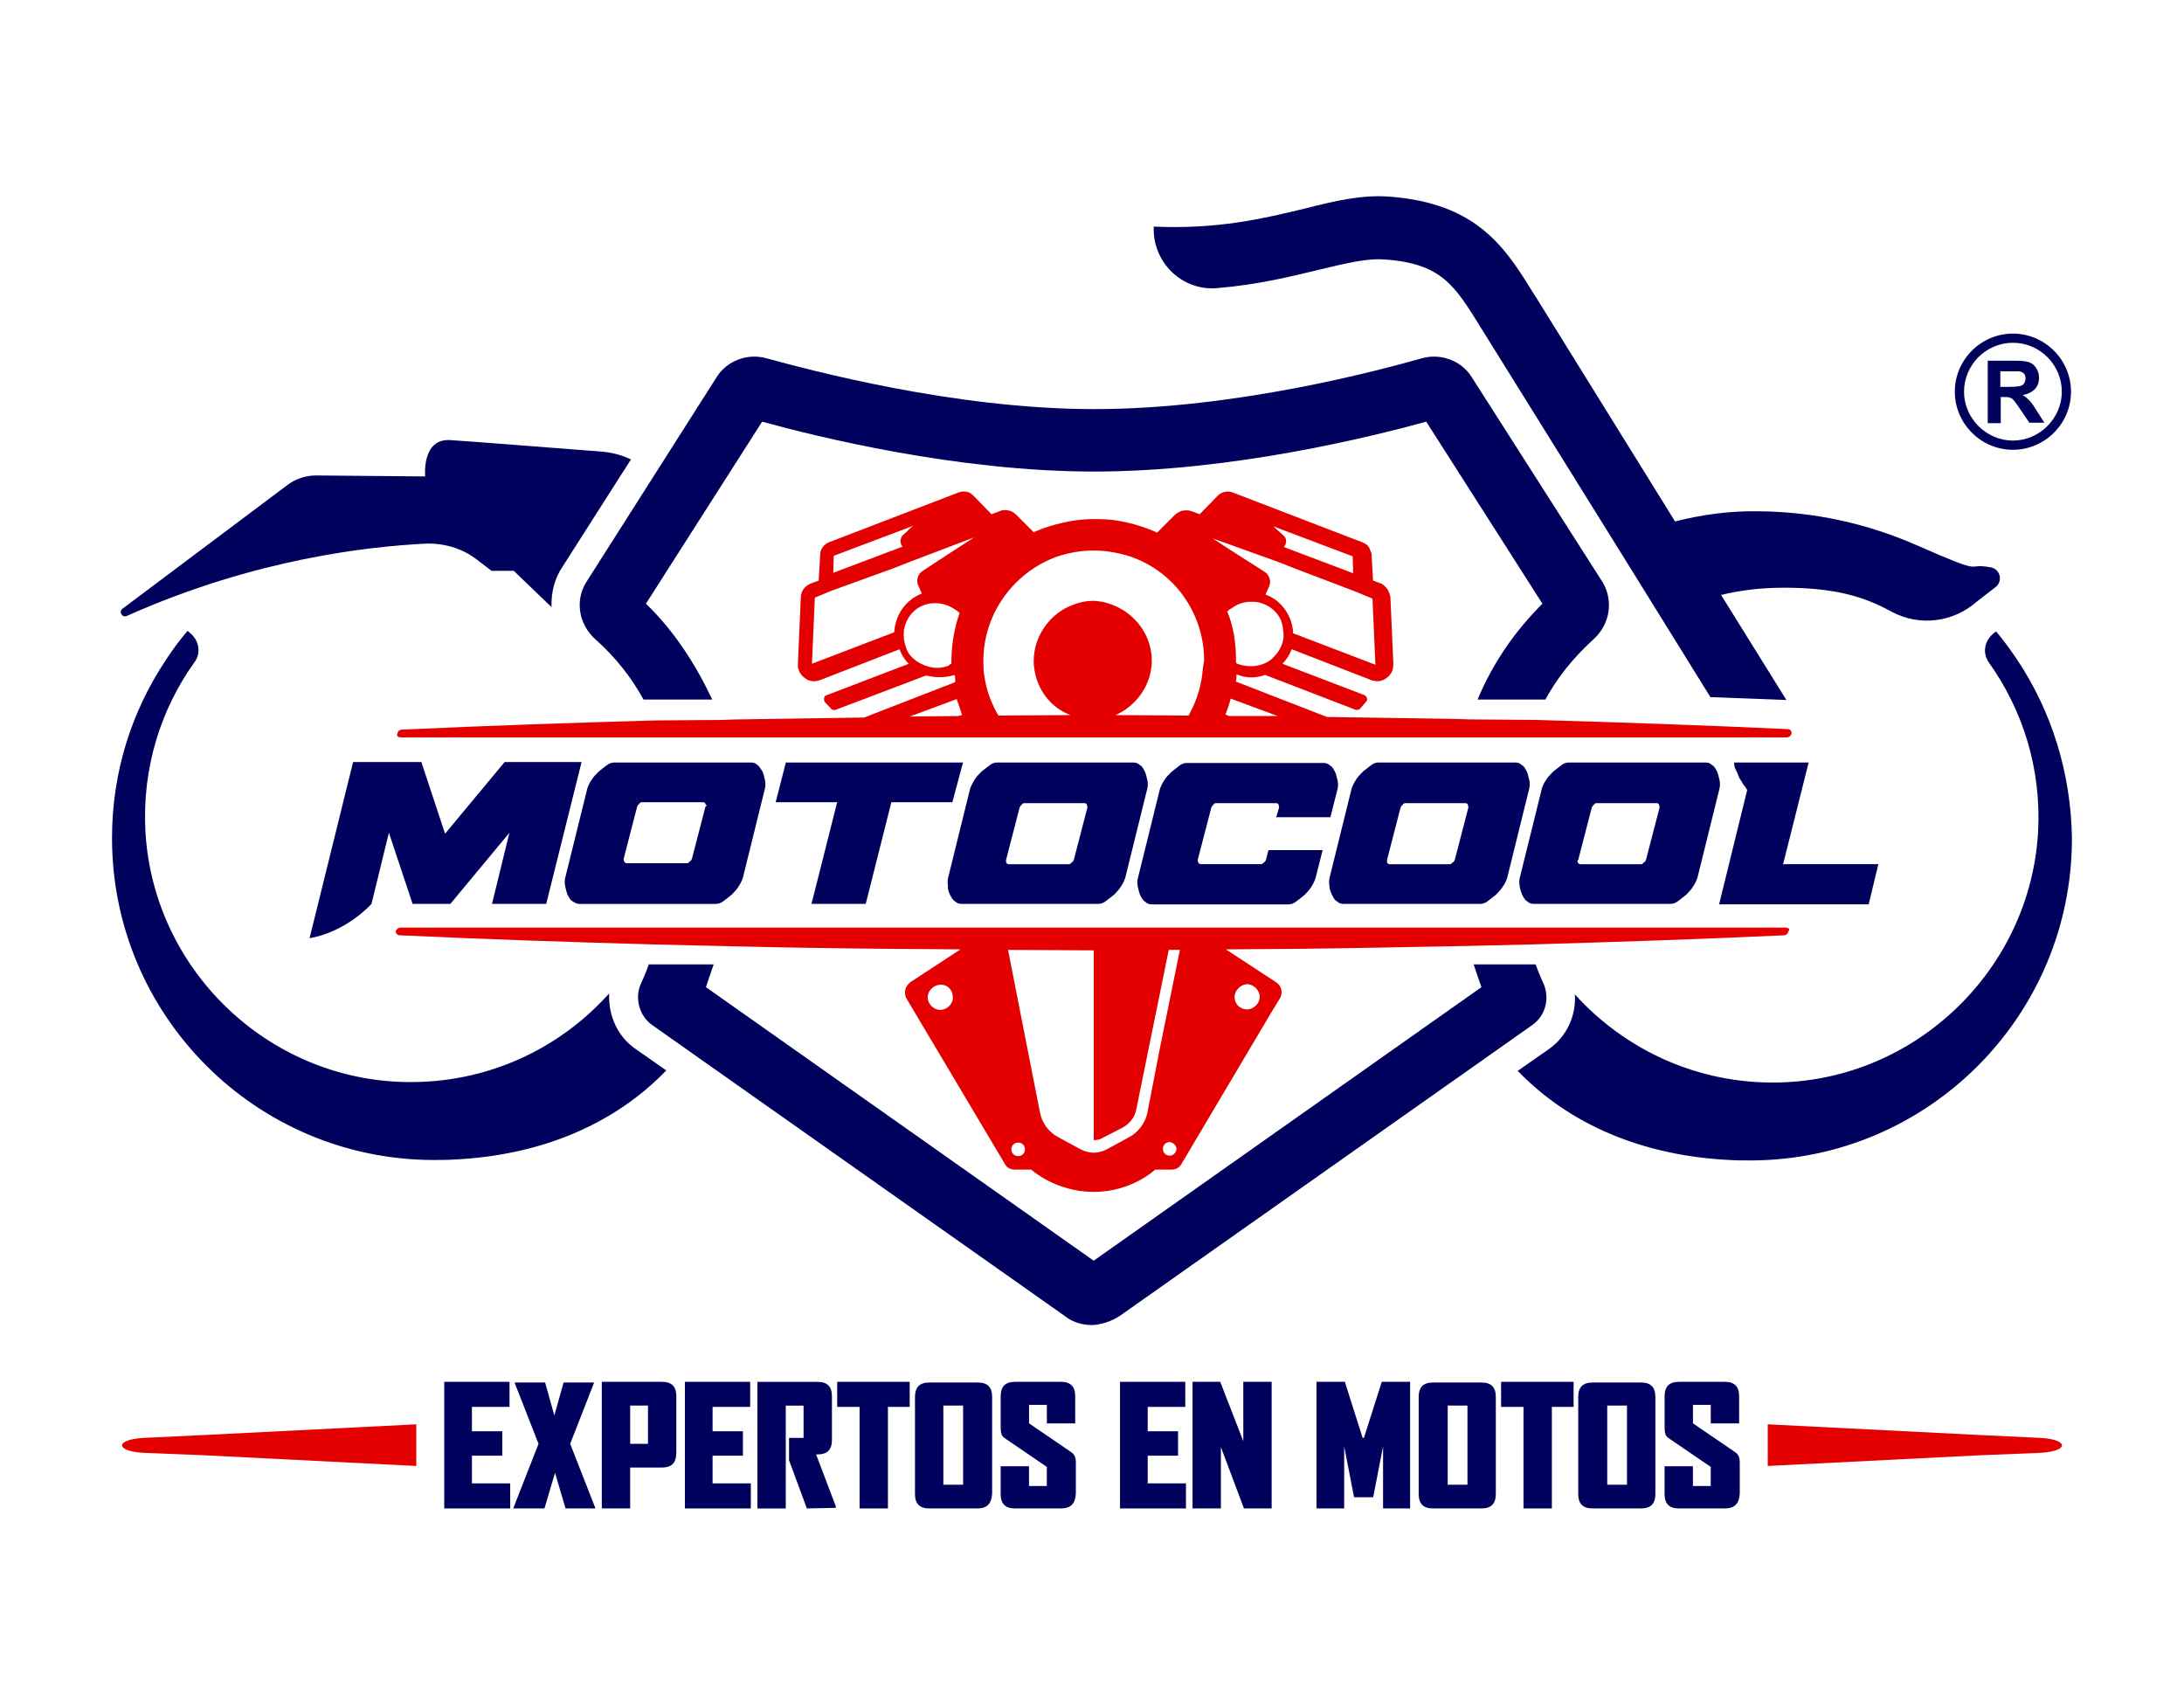
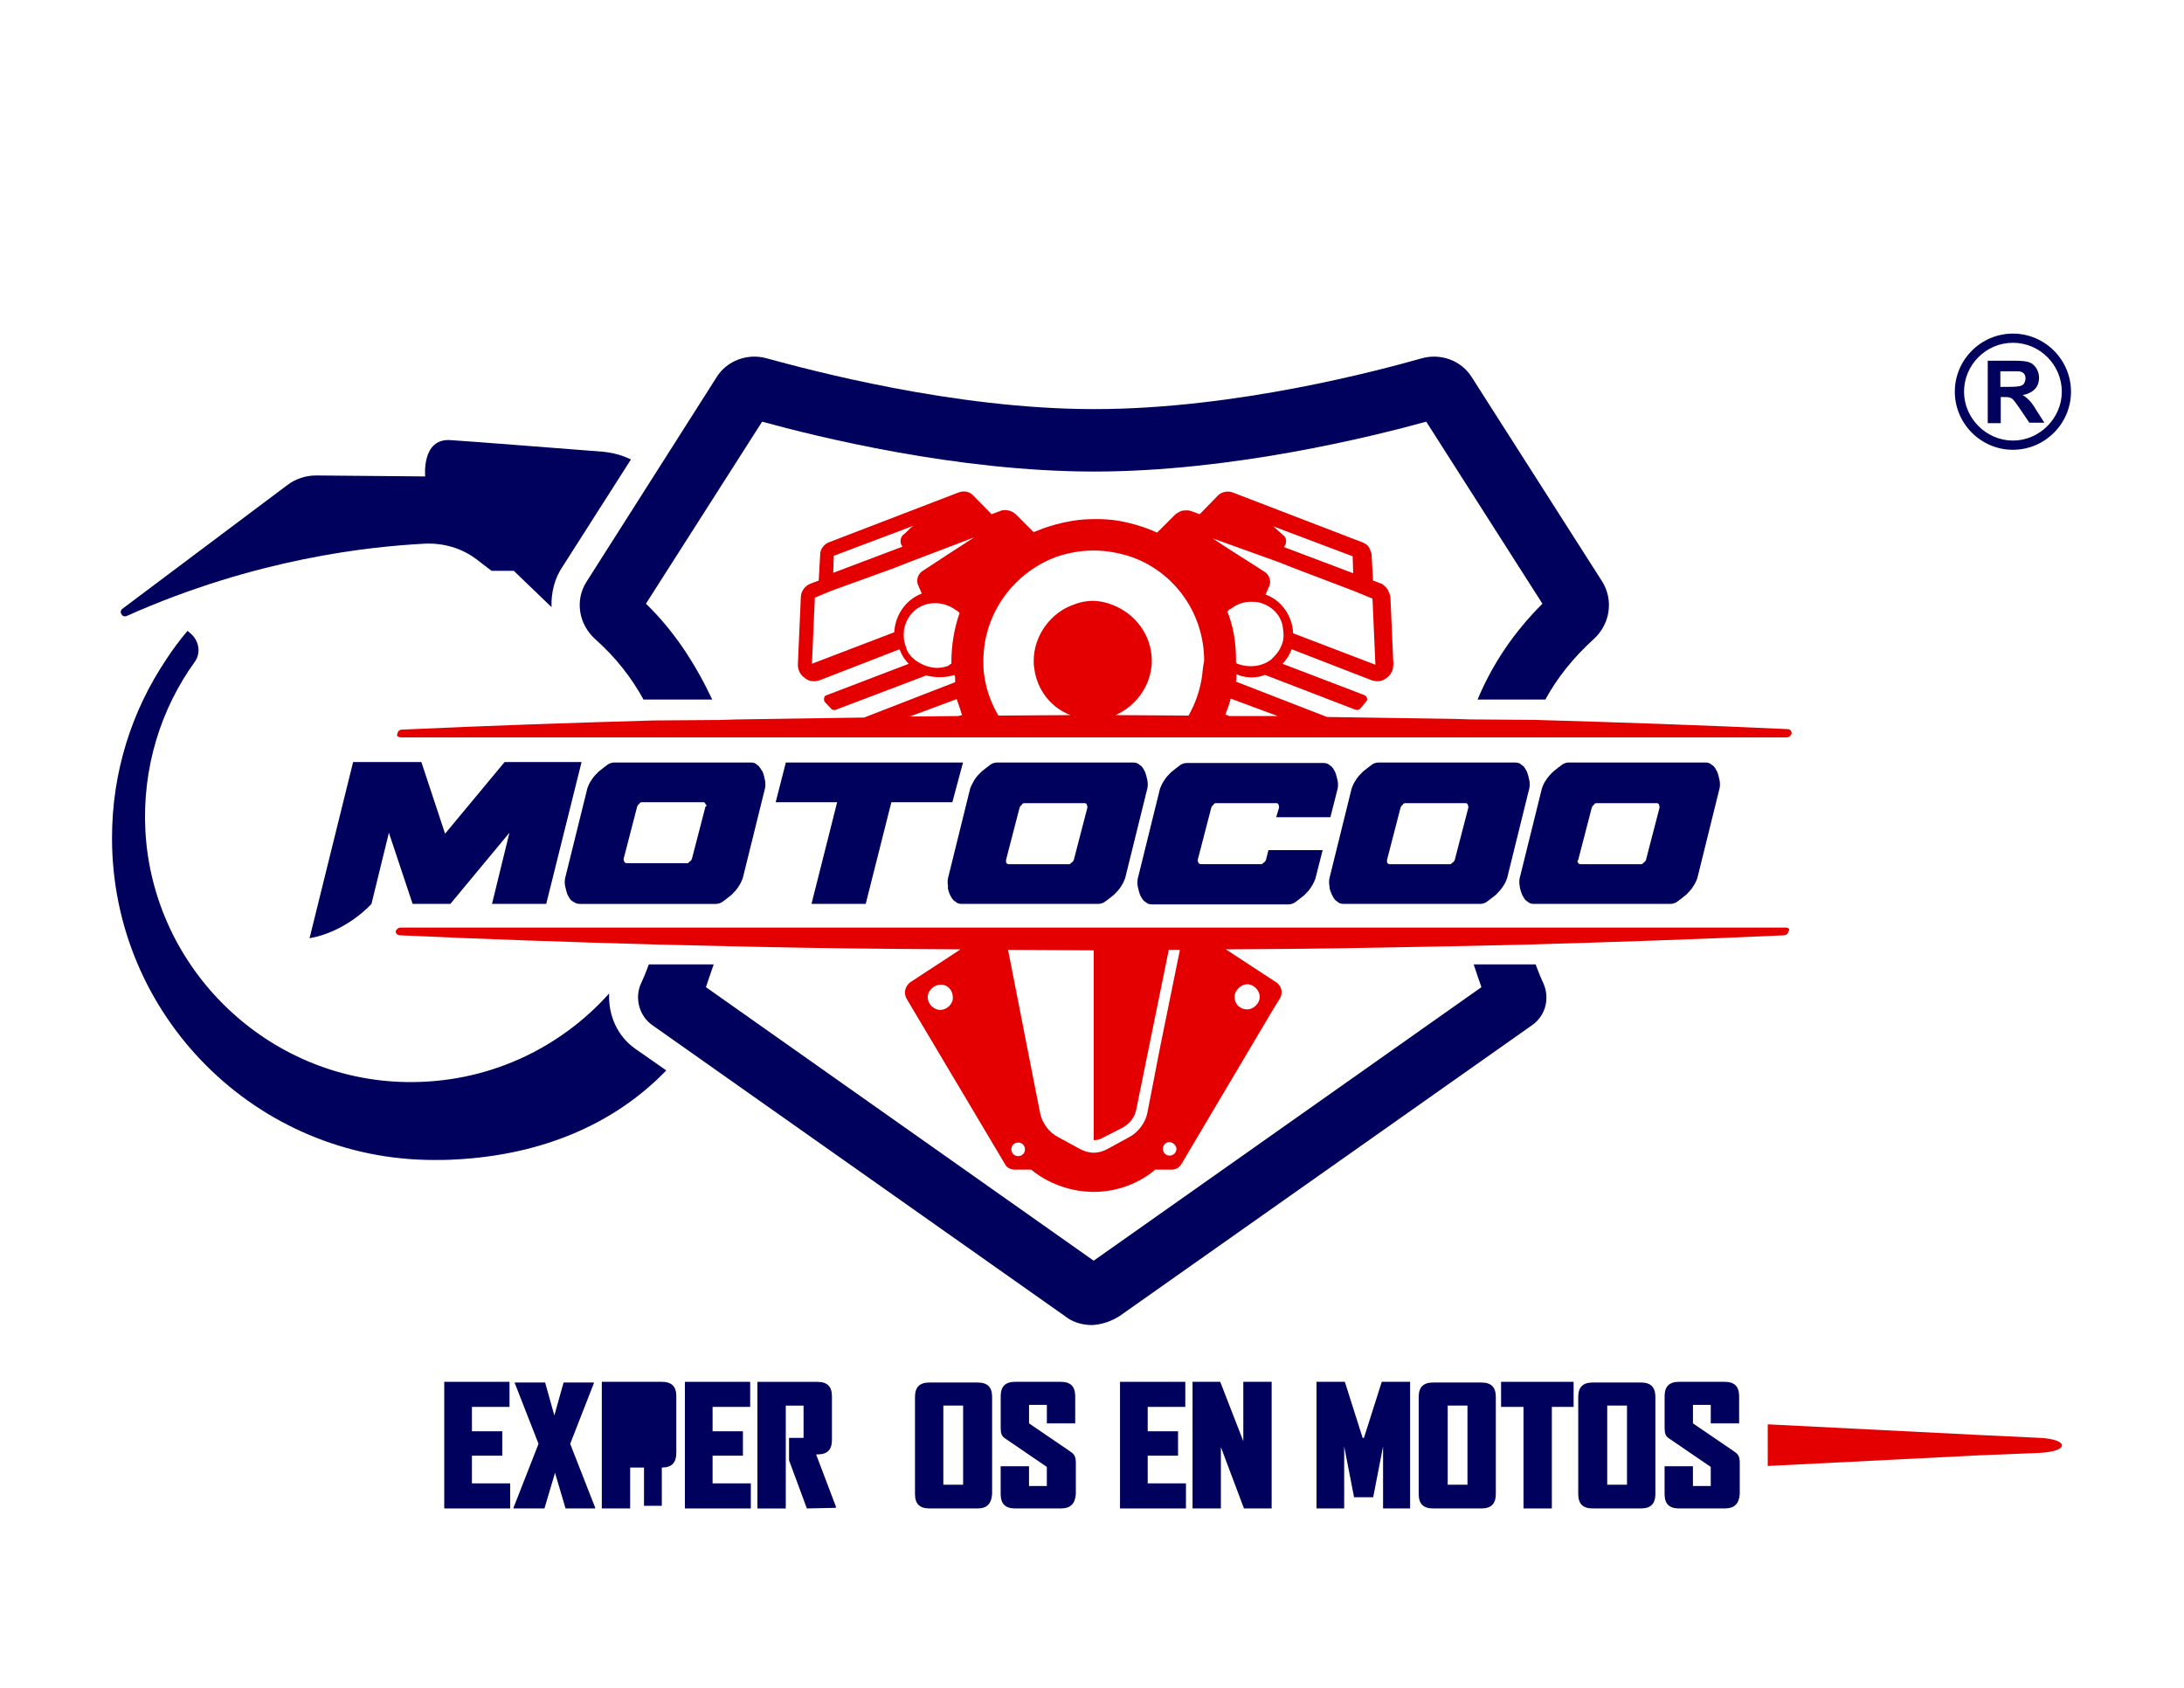
<svg xmlns="http://www.w3.org/2000/svg" version="1.1" id="Capa_1" x="0px" y="0px" viewBox="0 0 792 612" style="enable-background:new 0 0 792 612;" xml:space="preserve">
  <style type="text/css">
	.st0{fill:#00005D;}
	.st1{fill:#E40000;}
</style>
  <g>
    <g>
      <polygon class="st0" points="161.1,546.95 161.1,501.04 184.77,501.04 184.77,510.13 171.14,510.13 171.14,518.97 182.14,518.97     182.14,527.82 171.14,527.82 171.14,537.86 185.01,537.86 185.01,546.95   " />
      <polygon class="st0" points="205.09,546.95 201.27,534.04 197.44,546.95 186.21,546.95 186.21,546.71 195.29,523.52     186.68,501.52 186.68,501.28 197.68,501.28 201.03,513.24 204.38,501.28 215.37,501.28 215.37,501.52 206.77,523.52     215.85,546.71 215.85,546.95   " />
-       <path class="st0" d="M240,532.12h-11.48v14.82h-10.28v-45.9H240c3.59,0,5.26,1.67,5.26,5.26v20.32    C245.26,530.45,243.59,532.12,240,532.12 M234.98,509.65h-6.46v13.87h6.46V509.65z" />
+       <path class="st0" d="M240,532.12h-11.48v14.82h-10.28v-45.9H240c3.59,0,5.26,1.67,5.26,5.26v20.32    C245.26,530.45,243.59,532.12,240,532.12 h-6.46v13.87h6.46V509.65z" />
      <polygon class="st0" points="248.37,546.95 248.37,501.04 272.04,501.04 272.04,510.13 258.41,510.13 258.41,518.97     269.41,518.97 269.41,527.82 258.41,527.82 258.41,537.86 272.28,537.86 272.28,546.95   " />
      <path class="st0" d="M292.6,546.95l-6.46-17.45v-8.13h5.26v-11.71h-6.45v37.3h-10.28v-45.9h21.76c3.59,0,5.26,1.67,5.26,5.26    v15.78c0,3.59-1.67,5.26-5.26,5.26h-0.48l7.17,18.89v0.48L292.6,546.95z" />
-       <polygon class="st0" points="322,510.13 322,546.95 311.72,546.95 311.72,510.13 303.6,510.13 303.6,501.04 329.89,501.04     329.89,510.13   " />
      <path class="st0" d="M354.52,546.95h-17.45c-3.59,0-5.26-1.67-5.26-5.26v-35.14c0-3.59,1.67-5.26,5.26-5.26h17.45    c3.59,0,5.26,1.67,5.26,5.26v35.14C359.54,545.27,357.87,546.95,354.52,546.95 M349.26,509.65h-7.17v28.69h7.17V509.65z" />
      <path class="st0" d="M384.64,546.95h-16.5c-3.59,0-5.26-1.67-5.26-5.26v-10.04h10.28v7.17h6.46v-6.93l-15.06-10.28    c-1.43-0.96-1.67-1.91-1.67-4.06V506.3c0-3.59,1.67-5.26,5.26-5.26h16.5c3.59,0,5.26,1.67,5.26,5.26v9.8h-10.28v-6.7h-6.46v6.7    l15.06,10.28c1.43,0.96,1.91,1.91,1.91,4.06v11.24C389.9,545.27,388.23,546.95,384.64,546.95" />
      <polygon class="st0" points="406.16,546.95 406.16,501.04 429.83,501.04 429.83,510.13 416.2,510.13 416.2,518.97 427.2,518.97     427.2,527.82 416.2,527.82 416.2,537.86 430.07,537.86 430.07,546.95   " />
      <polygon class="st0" points="451.11,546.95 442.74,524.71 442.74,546.95 432.46,546.95 432.46,501.04 442.5,501.04 450.87,522.56     450.87,501.04 461.15,501.04 461.15,546.95   " />
      <polygon class="st0" points="501.55,546.95 501.55,524.47 497.97,542.88 491.03,542.88 487.45,524.47 487.45,546.95     477.41,546.95 477.41,501.04 487.69,501.04 494.14,521.36 494.62,521.36 501.08,501.04 511.36,501.04 511.36,546.95   " />
      <path class="st0" d="M537.18,546.95h-17.45c-3.59,0-5.26-1.67-5.26-5.26v-35.14c0-3.59,1.67-5.26,5.26-5.26h17.45    c3.59,0,5.26,1.67,5.26,5.26v35.14C542.44,545.27,540.76,546.95,537.18,546.95 M532.16,509.65h-7.17v28.69h7.17V509.65z" />
      <polygon class="st0" points="562.76,510.13 562.76,546.95 552.48,546.95 552.48,510.13 544.35,510.13 544.35,501.04     570.65,501.04 570.65,510.13   " />
      <path class="st0" d="M595.04,546.95h-17.45c-3.59,0-5.26-1.67-5.26-5.26v-35.14c0-3.59,1.67-5.26,5.26-5.26h17.45    c3.59,0,5.26,1.67,5.26,5.26v35.14C600.3,545.27,598.62,546.95,595.04,546.95 M590.01,509.65h-7.17v28.69h7.17V509.65z" />
      <path class="st0" d="M625.4,546.95h-16.5c-3.59,0-5.26-1.67-5.26-5.26v-10.04h10.28v7.17h6.46v-6.93l-15.06-10.28    c-1.43-0.96-1.67-1.91-1.67-4.06V506.3c0-3.59,1.67-5.26,5.26-5.26h16.5c3.59,0,5.26,1.67,5.26,5.26v9.8h-10.28v-6.7h-6.46v6.7    l15.06,10.28c1.43,0.96,1.91,1.91,1.91,4.06v11.24C630.66,545.27,628.99,546.95,625.4,546.95" />
    </g>
    <g>
-       <path class="st1" d="M52.3,526.8c-10.71-0.53-10.71-4.91,0-5.44l22.12-1.05l76.54-3.86v7.55v7.55l-76.54-3.86L52.3,526.8z" />
      <path class="st1" d="M739.7,526.8c10.71-0.53,10.71-4.91,0-5.44l-22.12-1.05l-76.53-3.86v7.55v7.55l76.53-3.86L739.7,526.8z" />
    </g>
    <g>
      <path class="st0" d="M220.9,360.22c-18.08,20.19-44.41,32.65-73.73,32.12c-50.2-0.88-91.63-40.9-94.44-90.93    c-1.23-23,5.62-44.41,17.9-61.44c2.28-3.16,1.58-7.55-1.4-10.18l-1.23-1.05c-2.81,3.33-5.44,6.85-7.72,10.36    c-12.46,18.61-19.66,40.72-19.66,64.77c0,64.42,52.31,116.73,116.73,116.73c2.46,0,5.09,0,7.55-0.18h0.18    c31.07-1.58,57.58-12.64,76.54-32.3l-11.06-7.72C223.88,375.84,220.55,368.12,220.9,360.22" />
-       <path class="st0" d="M731.54,239.27c-2.46-3.69-4.92-7.02-7.72-10.36l-1.23,1.05c-2.98,2.63-3.69,6.85-1.41,10.18    c12.29,17.2,19.13,38.44,17.91,61.44c-2.81,50.03-44.41,90.05-94.44,90.93c-29.14,0.53-55.47-11.94-73.55-31.95    c0.53,7.72-2.98,15.45-9.66,20.01l-11.06,7.72c18.96,19.66,45.46,30.72,76.53,32.3h0.17c2.46,0.18,4.92,0.18,7.55,0.18    c64.42,0,116.73-52.31,116.73-116.73C751.03,280,743.83,257.7,731.54,239.27" />
      <path class="st0" d="M204.05,205.39l24.75-38.79c-3.16-1.58-6.67-2.46-10.18-2.81c-13.87-1.05-46.87-3.69-55.3-4.21    c-10.53-0.7-9.13,13.17-9.13,13.17l-39.5-0.35c-3.86,0-7.55,1.23-10.53,3.51l-59.68,44.76c-1.58,1.05-0.18,3.51,1.58,2.63    c46.87-20.89,87.94-25.1,107.78-26.16c6.85-0.35,13.69,1.58,19.13,5.79l5.27,4.04h8.07l13.69,13.17    C199.84,214.87,201.06,209.78,204.05,205.39" />
-       <path class="st0" d="M722.06,205.74c-10.36-1.93-0.35,3.69-27.03-8.07c-17.73-7.72-36.69-12.11-57.4-12.29    c-10.36-0.18-20.54,1.23-30.19,3.69l-50.2-80.92l-1.23-1.93C546,90.06,535.82,73.56,503.52,71.28c-9.83-0.7-19.48,1.58-30.54,4.39    c-14.57,3.51-31.25,7.55-54.59,6.49c-0.53,12.99,10.36,23.52,23.17,22.29c14.74-1.23,26.68-4.21,36.86-6.67    c9.65-2.28,17.2-4.21,23.7-3.69c20.54,1.4,25.45,9.48,34.58,24.22l49.15,78.99l9.48,15.27l24.93,40.2    c9.3,0.35,18.43,0.7,27.56,1.05l-23.7-38.09c7.2-1.76,14.75-2.63,22.65-2.63c18.61,0,29.14,3.16,39.32,8.78    c10.01,5.27,22.12,3.86,30.72-3.69l7.02-5.44C726.28,210.66,725.4,206.45,722.06,205.74" />
-       <path class="st0" d="M646.58,313.52l9.3-37.04h-27.03c0,0.88,0.17,1.93,0.7,2.81c0.53,0.88,0.88,2.28,1.4,3.16    c0.7,0.88,1.05,1.93,1.76,2.63c0.53,0.7,0.7,1.05,0.88,1.4l-10.18,41.43h54.24l3.51-14.57h-34.41v0.18H646.58z" />
      <path class="st0" d="M134.71,327.74l6.32-25.8l8.6,25.8h13.69l21.42-25.8l-6.32,25.8h19.66l12.82-51.43h-27.91l-21.59,25.98    l-8.6-25.98h-24.75l-15.8,63.9C125.93,337.75,134.71,327.74,134.71,327.74" />
      <path class="st0" d="M274.62,277.36c-0.7-0.7-1.4-0.88-2.46-0.88h-49.33c-0.7,0-1.76,0.18-2.63,0.88c-0.88,0.7-1.93,1.4-3.16,2.46    c-0.88,0.88-1.93,1.93-2.63,3.16c-0.7,0.88-1.05,1.93-1.4,2.81l-8.08,32.65c-0.18,0.88-0.18,1.93,0,2.81    c0.18,0.88,0.53,2.28,0.88,3.16c0.53,0.88,0.88,1.93,1.93,2.46c0.88,0.53,1.4,0.88,2.46,0.88h49.33c0.7,0,1.76-0.18,2.63-0.88    c0.88-0.7,1.93-1.4,3.16-2.46c0.88-0.88,1.93-1.93,2.63-3.16c0.7-1.05,1.05-1.93,1.4-2.81l8.08-32.65c0.18-0.7,0.18-1.93,0-2.81    c-0.17-0.88-0.53-2.28-0.88-3.16C276.02,279.12,275.49,277.89,274.62,277.36 M255.83,292.46l-4.92,18.96    c-0.18,0.18-0.18,0.7-0.7,0.88c-0.18,0.17-0.7,0.7-0.88,0.7h-22.12c-0.17,0-0.7-0.18-0.88-0.7c-0.18-0.18-0.18-0.7-0.18-0.88    l4.91-18.96c0.18-0.18,0.18-0.7,0.7-0.88c0.18-0.53,0.7-0.7,0.88-0.7h22.47c0.17,0,0.7,0.18,0.7,0.7    C256.36,291.93,256.36,292.28,255.83,292.46" />
      <polygon class="st0" points="313.94,327.74 323.24,290.88 345.36,290.88 349.22,276.49 284.97,276.49 281.29,290.88     303.58,290.88 294.28,327.74   " />
      <path class="st0" d="M344.48,324.41c0.53,0.88,0.88,1.93,1.93,2.46c0.7,0.7,1.4,0.88,2.46,0.88h49.33c0.7,0,1.76-0.18,2.63-0.88    c0.88-0.7,1.93-1.4,3.16-2.46c0.88-0.88,1.93-1.93,2.63-3.16c0.7-1.05,1.05-1.93,1.4-2.81l8.07-32.65c0.18-0.7,0.18-1.93,0-2.81    c-0.17-0.88-0.53-2.28-0.88-3.16c-0.53-0.88-0.88-1.93-1.93-2.46c-0.7-0.7-1.4-0.88-2.46-0.88h-49.15c-0.7,0-1.76,0.17-2.63,0.88    c-0.88,0.7-1.93,1.4-3.16,2.46c-0.88,0.88-1.93,1.93-2.63,3.16c-0.7,1.23-1.05,1.93-1.4,2.81l-8.07,32.65    c-0.18,0.88-0.18,1.93,0,2.81C343.6,322.65,344.13,323.36,344.48,324.41 M364.84,311.77l4.91-18.96c0.18-0.18,0.18-0.7,0.7-0.88    c0.18-0.53,0.7-0.7,0.88-0.7h22.12c0.18,0,0.7,0.18,0.7,0.7c0.18,0.18,0.18,0.7,0.18,0.88l-4.92,18.96    c-0.17,0.18-0.17,0.7-0.7,0.88c-0.17,0.17-0.7,0.7-0.88,0.7h-22.12c-0.18,0-0.7-0.18-0.88-0.7V311.77z" />
      <path class="st0" d="M462.79,296.32h19.66l2.63-10.36c0.18-0.7,0.18-1.93,0-2.81c-0.18-0.88-0.53-2.28-0.88-3.16    c-0.53-0.88-0.88-1.93-1.93-2.46c-0.7-0.7-1.4-0.88-2.46-0.88h-49.33c-0.7,0-1.76,0.17-2.63,0.88c-0.88,0.7-1.93,1.4-3.16,2.46    c-0.88,0.88-1.93,1.93-2.63,3.16c-0.7,1.05-1.05,1.93-1.4,2.81l-8.07,32.65c-0.18,0.88-0.18,1.93,0,2.81    c0.17,0.88,0.53,2.28,0.88,3.16c0.53,0.88,0.88,1.93,1.93,2.46c0.7,0.7,1.4,0.88,2.46,0.88h49.33c0.7,0,1.76-0.18,2.63-0.88    c0.88-0.7,1.93-1.4,3.16-2.46c0.88-0.88,1.93-1.93,2.63-3.16c0.7-1.05,1.05-1.93,1.4-2.81l2.63-10.36h-19.66l-0.88,3.51    c-0.18,0.18-0.18,0.7-0.7,0.88c-0.18,0.18-0.7,0.7-0.88,0.7h-22.12c-0.18,0-0.7-0.17-0.88-0.7c-0.17-0.17-0.17-0.7-0.17-0.88    l4.92-18.96c0.17-0.17,0.17-0.7,0.7-0.88c0.17-0.53,0.7-0.7,0.88-0.7h22.12c0.17,0,0.7,0.18,0.7,0.7c0.17,0.17,0.17,0.7,0.17,0.88    L462.79,296.32z" />
      <path class="st0" d="M482.98,324.41c0.53,0.88,0.88,1.93,1.93,2.46c0.7,0.7,1.4,0.88,2.46,0.88h49.33c0.7,0,1.76-0.18,2.63-0.88    c0.88-0.7,1.93-1.4,3.16-2.46c0.88-0.88,1.93-1.93,2.63-3.16c0.7-0.88,1.05-1.93,1.41-2.81l8.07-32.65c0.18-0.7,0.18-1.93,0-2.81    c-0.17-0.88-0.53-2.28-0.88-3.16c-0.53-0.88-0.88-1.93-1.93-2.46c-0.7-0.7-1.41-0.88-2.46-0.88h-49.33c-0.7,0-1.76,0.17-2.63,0.88    c-0.88,0.7-1.93,1.4-3.16,2.46c-0.88,0.88-1.93,1.93-2.63,3.16c-0.7,1.05-1.05,1.93-1.4,2.81l-8.07,32.65    c-0.18,0.88-0.18,1.93,0,2.81C482.1,322.65,482.63,323.36,482.98,324.41 M502.99,311.77l4.91-18.96c0.18-0.18,0.18-0.7,0.7-0.88    c0.18-0.53,0.7-0.7,0.88-0.7h22.12c0.17,0,0.7,0.18,0.7,0.7c0.18,0.18,0.18,0.7,0.18,0.88l-4.92,18.96    c-0.17,0.18-0.17,0.7-0.7,0.88c-0.17,0.17-0.7,0.7-0.88,0.7h-22.12c-0.18,0-0.7-0.18-0.88-0.7V311.77z" />
      <path class="st0" d="M551.97,324.41c0.53,0.88,0.88,1.93,1.93,2.46c0.7,0.7,1.4,0.88,2.46,0.88h49.33c0.7,0,1.76-0.18,2.63-0.88    c0.88-0.7,1.93-1.4,3.16-2.46c0.88-0.88,1.93-1.93,2.63-3.16c0.7-1.05,1.05-1.93,1.4-2.81l8.08-32.65c0.18-0.7,0.18-1.93,0-2.81    c-0.17-0.88-0.53-2.28-0.88-3.16c-0.53-0.88-0.88-1.93-1.93-2.46c-0.7-0.7-1.41-0.88-2.46-0.88h-49.33c-0.7,0-1.76,0.17-2.63,0.88    c-0.88,0.7-1.93,1.4-3.16,2.46c-0.88,0.88-1.93,1.93-2.63,3.16c-0.7,0.88-1.05,1.93-1.4,2.81l-8.08,32.65    c-0.18,0.88-0.18,1.93,0,2.81C551.26,322.65,551.61,323.36,551.97,324.41 M572.33,311.77l4.91-18.96c0.18-0.18,0.18-0.7,0.7-0.88    c0.18-0.53,0.7-0.7,0.88-0.7h22.12c0.17,0,0.7,0.18,0.7,0.7c0.18,0.18,0.18,0.7,0.18,0.88l-4.92,18.96    c-0.17,0.18-0.17,0.7-0.7,0.88c-0.17,0.17-0.7,0.7-0.88,0.7h-22.29c-0.17,0-0.7-0.18-0.88-0.7    C571.98,312.3,571.98,312.12,572.33,311.77" />
      <path class="st1" d="M648.16,264.37c-30.19-1.4-60.91-2.46-91.46-3.34l-23.52-0.18c-1.76,0-3.69-0.18-5.44-0.18l-46.52-0.7    l-33-12.81V247c0.18-0.88,0.18-1.58,0.18-2.28l0.18-0.17c3.33,1.4,6.85,1.4,10.18,0.17l32.83,12.64c0.7,0.18,1.4,0,1.76-0.53    l1.93-2.28l0.17-0.18c0.18-0.18,0.35-0.53,0.35-0.88c0-0.17-0.18-0.35-0.18-0.7c-0.18-0.35-0.53-0.53-0.7-0.7l-29.84-11.41    c1.4-1.4,2.63-3.34,3.34-5.27l28.96,11.23c0.35,0.18,0.53,0.18,0.88,0.18c0.53,0.18,1.05,0.18,1.58,0.18    c0.53,0,1.05-0.18,1.58-0.35c0.17-0.17,0.53-0.17,0.7-0.35c0.53-0.35,0.88-0.53,1.4-1.05c1.4-1.4,1.76-2.81,1.76-4.56l-1.05-23.87    c0-0.53-0.17-1.05-0.35-1.58c-0.18-0.53-0.53-1.05-0.7-1.58c-0.53-0.7-1.05-1.23-1.76-1.76c-0.18-0.18-0.53-0.35-0.7-0.35    l-2.81-1.05l-0.53-9.48c0-0.18,0-0.53-0.18-0.7c-0.18-0.53-0.35-0.88-0.53-1.4c-0.35-0.88-1.05-1.58-1.93-1.93    c-0.17-0.18-0.35-0.18-0.7-0.35l-47.04-18.08c-1.76-0.7-4.04-0.17-5.27,1.05l-6.67,6.85l-2.81-1.05    c-0.53-0.17-1.05-0.35-1.75-0.35c-0.88,0-1.76,0-2.46,0.35c-0.7,0.35-1.4,0.7-2.11,1.4l-6.32,6.32    c-4.21-1.93-8.78-3.33-13.52-4.21c-2.81-0.53-5.79-0.7-8.78-0.7c-2.98,0-5.97,0.18-8.78,0.7c-1.93,0.35-3.69,0.7-5.62,1.23    c-1.76,0.53-3.69,1.05-5.44,1.76c-0.88,0.35-1.76,0.7-2.63,1.05l-6.32-6.32c-0.88-0.88-1.93-1.4-2.98-1.58    c-1.05-0.18-2.11-0.18-3.16,0.35l-2.81,1.05l-6.67-6.85c-1.4-1.4-3.33-1.76-5.27-1.05l-47.04,18.08c-1.76,0.7-3.16,2.46-3.16,4.39    l-0.53,9.48l-2.81,1.05c-2.28,0.88-3.69,2.81-3.69,5.27l-1.05,23.87v0.7c0,0.88,0.35,1.76,0.7,2.46c0.35,0.53,0.7,1.05,1.05,1.4    c0.53,0.35,0.88,0.7,1.4,1.05c1.23,0.7,2.63,0.88,4.04,0.53c0.18,0,0.53-0.18,0.7-0.18l28.96-11.23c0.18,0.53,0.53,1.05,0.7,1.58    c0.7,1.4,1.58,2.63,2.63,3.69l-29.84,11.41c-0.88,0.17-1.05,1.4-0.7,2.28l2.28,2.46c0.53,0.7,1.4,0.7,1.76,0.53l15.27-5.79    l17.55-6.67c2.81,0.7,5.97,0.88,8.95,0.18c0.35-0.18,0.88-0.18,1.23-0.35l0.18,0.18c0.17,0.35,0.17,0.88,0.17,1.23V247v0.35    l-33,12.82l-46.52,0.7c-1.76,0-3.69,0.18-5.44,0.18l-24.22,0.18c-30.72,0.88-61.26,1.93-91.46,3.33c-0.88,0-1.58,0.7-1.58,1.4    c-0.53,0.88,0.18,1.41,1.4,1.41h502.39c0.88,0,1.58-0.7,1.76-1.41C649.74,264.9,649.04,264.37,648.16,264.37 M464.72,234.01    c-0.88,2.28-2.28,3.69-3.69,5.09c-3.16,2.46-7.55,3.16-11.76,1.76c-0.53-0.17-0.88-0.17-1.05-0.7v-0.88    c0-5.97-0.88-12.11-3.16-17.55c0.53-0.53,0.88-0.88,1.4-1.05c2.28-1.75,4.91-2.63,7.9-2.46c1.4,0,2.46,0.17,3.69,0.7    c4.21,1.58,6.85,5.09,7.2,8.95C465.6,229.97,465.6,232.07,464.72,234.01 M467.71,193.11l2.81,1.05l20.01,7.55l0.18,6.14    l-25.1-9.48l0.53-0.88c0.53-1.4,0.18-2.63-0.7-3.33c-1.05-0.88-2.46-2.28-3.69-3.33L467.71,193.11z M302.35,201.53l20.01-7.55    l2.81-1.05l5.97-2.28c-1.4,1.05-2.46,2.46-3.69,3.34c-0.88,0.88-1.05,2.28-0.7,3.34l0.53,0.88l-25.1,9.48L302.35,201.53z     M345.01,239.97v0.7c-0.53,0.17-0.88,0.53-1.05,0.7c-4.04,1.58-8.08,0.7-11.76-1.76c-1.76-1.4-3.16-2.81-3.69-5.09    c-0.88-2.28-0.88-4.21-0.7-6.14c0.7-4.04,3.33-7.55,7.2-8.95c1.4-0.53,2.46-0.7,3.69-0.7c2.81-0.17,5.79,0.88,7.9,2.46    c0.53,0.18,0.88,0.7,1.4,1.05C346.06,227.69,345.01,233.83,345.01,239.97 M347.46,259.63l-17.55,0.18l17.03-6.32    c0.7,1.93,1.4,4.04,1.93,5.79L347.46,259.63z M334.65,206.97c-1.76,1.05-2.46,3.34-1.76,5.09l1.4,3.16    c-5.97,2.28-9.65,7.9-10.01,14.04l-29.84,11.41l1.05-23.87l0.18-0.18l5.97-2.46l22.29-8.07l5.79-2.28l23.52-8.95    C347.46,198.55,339.74,203.64,334.65,206.97 M435.94,244.89c-0.7,5.27-2.46,10.18-4.92,14.57l-26.51-0.17    c6.85-2.98,12.11-9.65,12.99-17.2c0.18-0.7,0.18-1.58,0.18-2.46c0-9.3-5.97-17.2-14.39-20.36c-2.28-0.88-4.56-1.4-7.02-1.4    c-2.46,0-4.92,0.53-7.02,1.4c-8.08,2.81-14.39,11.06-14.39,20.36c0,0.88,0,1.58,0.18,2.46c0.88,7.72,5.79,14.39,13.16,17.2    l-26.15,0.17c-2.46-4.21-4.39-9.13-5.09-14.39c-0.35-1.76-0.35-3.51-0.35-5.44c0-17.38,11.23-32.12,26.51-37.74    c4.21-1.4,8.6-2.28,13.52-2.28c4.56,0,9.3,0.88,13.52,2.28c15.62,5.44,26.51,20.36,26.51,37.74    C436.29,241.38,436.11,243.13,435.94,244.89 M463.67,203.81l5.79,2.28l22.12,8.43l5.97,2.46l0.17,0.18l1.05,23.87l-29.84-11.41    c-0.18-5.97-4.04-11.94-10.01-14.04l1.4-3.16c0.7-1.75,0-4.04-1.76-5.09c-5.09-3.34-12.81-8.07-18.78-12.11L463.67,203.81z     M445.77,259.63l-1.4-0.53c0.7-1.76,1.4-3.69,1.93-5.79l17.03,6.32H445.77z" />
      <path class="st1" d="M647.63,336.34H145.24c-0.88,0-1.58,0.7-1.76,1.4c0,0.7,0.7,1.4,1.58,1.4c30.37,1.4,61.44,2.46,92.51,3.33    l23.17,0.53c20.89,0.53,41.95,0.88,62.84,1.05l24.75,0.18l-18.26,11.94c-1.76,1.4-2.46,3.69-1.4,5.79l2.81,4.74l33,55.47    c0.7,1.4,2.28,1.93,3.51,1.93h5.97c0,0,8.6,7.9,22.29,8.08h0.18h0.17c13.87,0,22.29-8.08,22.29-8.08h5.97    c1.4,0,2.81-0.7,3.51-1.93l33-55.65l2.81-4.56c1.05-1.93,0.7-4.39-1.4-5.79l-18.26-11.94l24.75-0.18    c20.89-0.18,41.95-0.7,62.84-1.05l22.29-0.53c31.07-0.88,62.14-1.93,92.51-3.33c0.88,0,1.58-0.7,1.58-1.4    C649.39,337.05,648.51,336.34,647.63,336.34 M340.97,366.19c-2.46,0-4.56-2.28-4.56-4.56c0-2.46,2.28-4.56,4.56-4.56    c2.63-0.18,4.56,1.93,4.56,4.56C345.71,363.9,343.43,366.19,340.97,366.19 M369.23,419.2c-1.4,0-2.46-1.05-2.46-2.46    c0-1.4,1.05-2.46,2.46-2.46c1.4,0,2.46,1.05,2.46,2.46C371.69,418.15,370.63,419.2,369.23,419.2 M424.17,419.02    c-1.4,0-2.46-1.05-2.46-2.46s1.05-2.46,2.46-2.46c1.4,0.17,2.46,1.4,2.46,2.46C426.63,417.97,425.4,419.02,424.17,419.02     M420.66,379.88l-4.56,23.52c-0.7,3.69-3.33,7.2-6.67,8.95l-7.72,4.21c-1.58,0.88-3.33,1.4-5.09,1.4c-1.75,0-3.51-0.53-5.09-1.4    l-7.72-4.21c-3.51-1.76-5.97-5.27-6.67-8.95l-4.56-23.17l-7.02-35.81l31.07,0.17v68.81c1.05,0,2.28-0.18,3.34-0.88l7.2-3.69    c2.46-1.4,4.39-3.69,4.91-6.67l4.21-20.71l7.37-36.16c0-0.17,0.18-0.7,0.18-0.88h4.04L420.66,379.88z M452.26,356.88    c2.46,0,4.56,2.28,4.56,4.56c0,2.46-2.28,4.56-4.56,4.56c-2.63,0-4.56-1.93-4.56-4.56C447.7,359.16,449.98,356.88,452.26,356.88" />
      <path class="st0" d="M577.95,231.72c5.97-5.44,7.2-14.04,3.16-20.71l-47.4-74.25c-3.69-5.97-11.23-8.78-18.08-6.85    c-14.92,4.21-67.41,18.43-118.84,18.43c-51.08,0-103.92-14.39-118.84-18.43c-6.85-1.93-14.39,0.88-18.08,6.85l-47.22,74.25    c-4.21,6.67-2.81,15.27,3.16,20.71c7.55,6.67,13.34,14.22,17.55,21.94h24.93c-6.14-12.99-13.87-24.93-24.05-34.76l42.13-66    c19.84,5.44,70.57,18.08,120.42,18.08s100.58-12.64,120.42-18.08l42.13,66c-10.36,10.36-18.08,21.77-23.52,34.76h24.58    C564.6,245.94,570.4,238.57,577.95,231.72" />
      <path class="st0" d="M537.22,357.94l-140.61,99.18l-140.61-99.18c0.7-2.28,1.76-5.09,2.81-8.25h-23.52    c-1.23,3.33-2.28,5.79-2.81,6.85c-2.46,5.27-0.7,11.94,4.21,15.27l149.38,105.32c2.81,2.28,6.32,3.33,10.01,3.33    c3.51-0.18,7.02-1.4,10.01-3.33L555.48,371.8c4.91-3.34,6.67-9.66,4.21-15.27c-0.53-1.05-1.58-3.51-2.81-6.85h-22.47    C535.47,352.84,536.34,355.48,537.22,357.94" />
      <path class="st0" d="M720.83,153.43v-22.64h9.65c2.46,0,4.21,0.17,5.27,0.53c1.05,0.35,1.93,1.05,2.63,2.11    c0.7,1.05,1.05,2.28,1.05,3.51c0,1.76-0.53,3.16-1.58,4.21c-1.05,1.05-2.46,1.76-4.39,2.11c1.05,0.53,1.76,1.23,2.46,1.93    c0.7,0.7,1.58,1.93,2.63,3.69l2.81,4.39h-5.44l-3.34-4.92c-1.23-1.76-1.93-2.81-2.46-3.33c-0.35-0.53-0.88-0.7-1.41-0.88    c-0.53-0.18-1.23-0.18-2.28-0.18h-0.88v9.48H720.83z M725.4,140.27h3.33c2.11,0,3.51-0.18,4.04-0.35    c0.53-0.18,1.05-0.53,1.23-0.88c0.18-0.35,0.53-1.05,0.53-1.76s-0.18-1.4-0.53-1.76c-0.35-0.53-1.05-0.7-1.76-0.88h-3.33h-3.51    V140.27z" />
      <path class="st0" d="M729.96,163.09c-11.59,0-21.07-9.48-21.07-21.07c0-11.58,9.48-21.06,21.07-21.06    c11.59,0,21.06,9.48,21.06,21.06C751.03,153.61,741.55,163.09,729.96,163.09 M729.96,124.29c-9.83,0-17.73,8.08-17.73,17.73    c0,9.65,8.07,17.73,17.73,17.73c9.65,0,17.73-8.08,17.73-17.73C747.69,132.37,739.79,124.29,729.96,124.29" />
    </g>
  </g>
</svg>